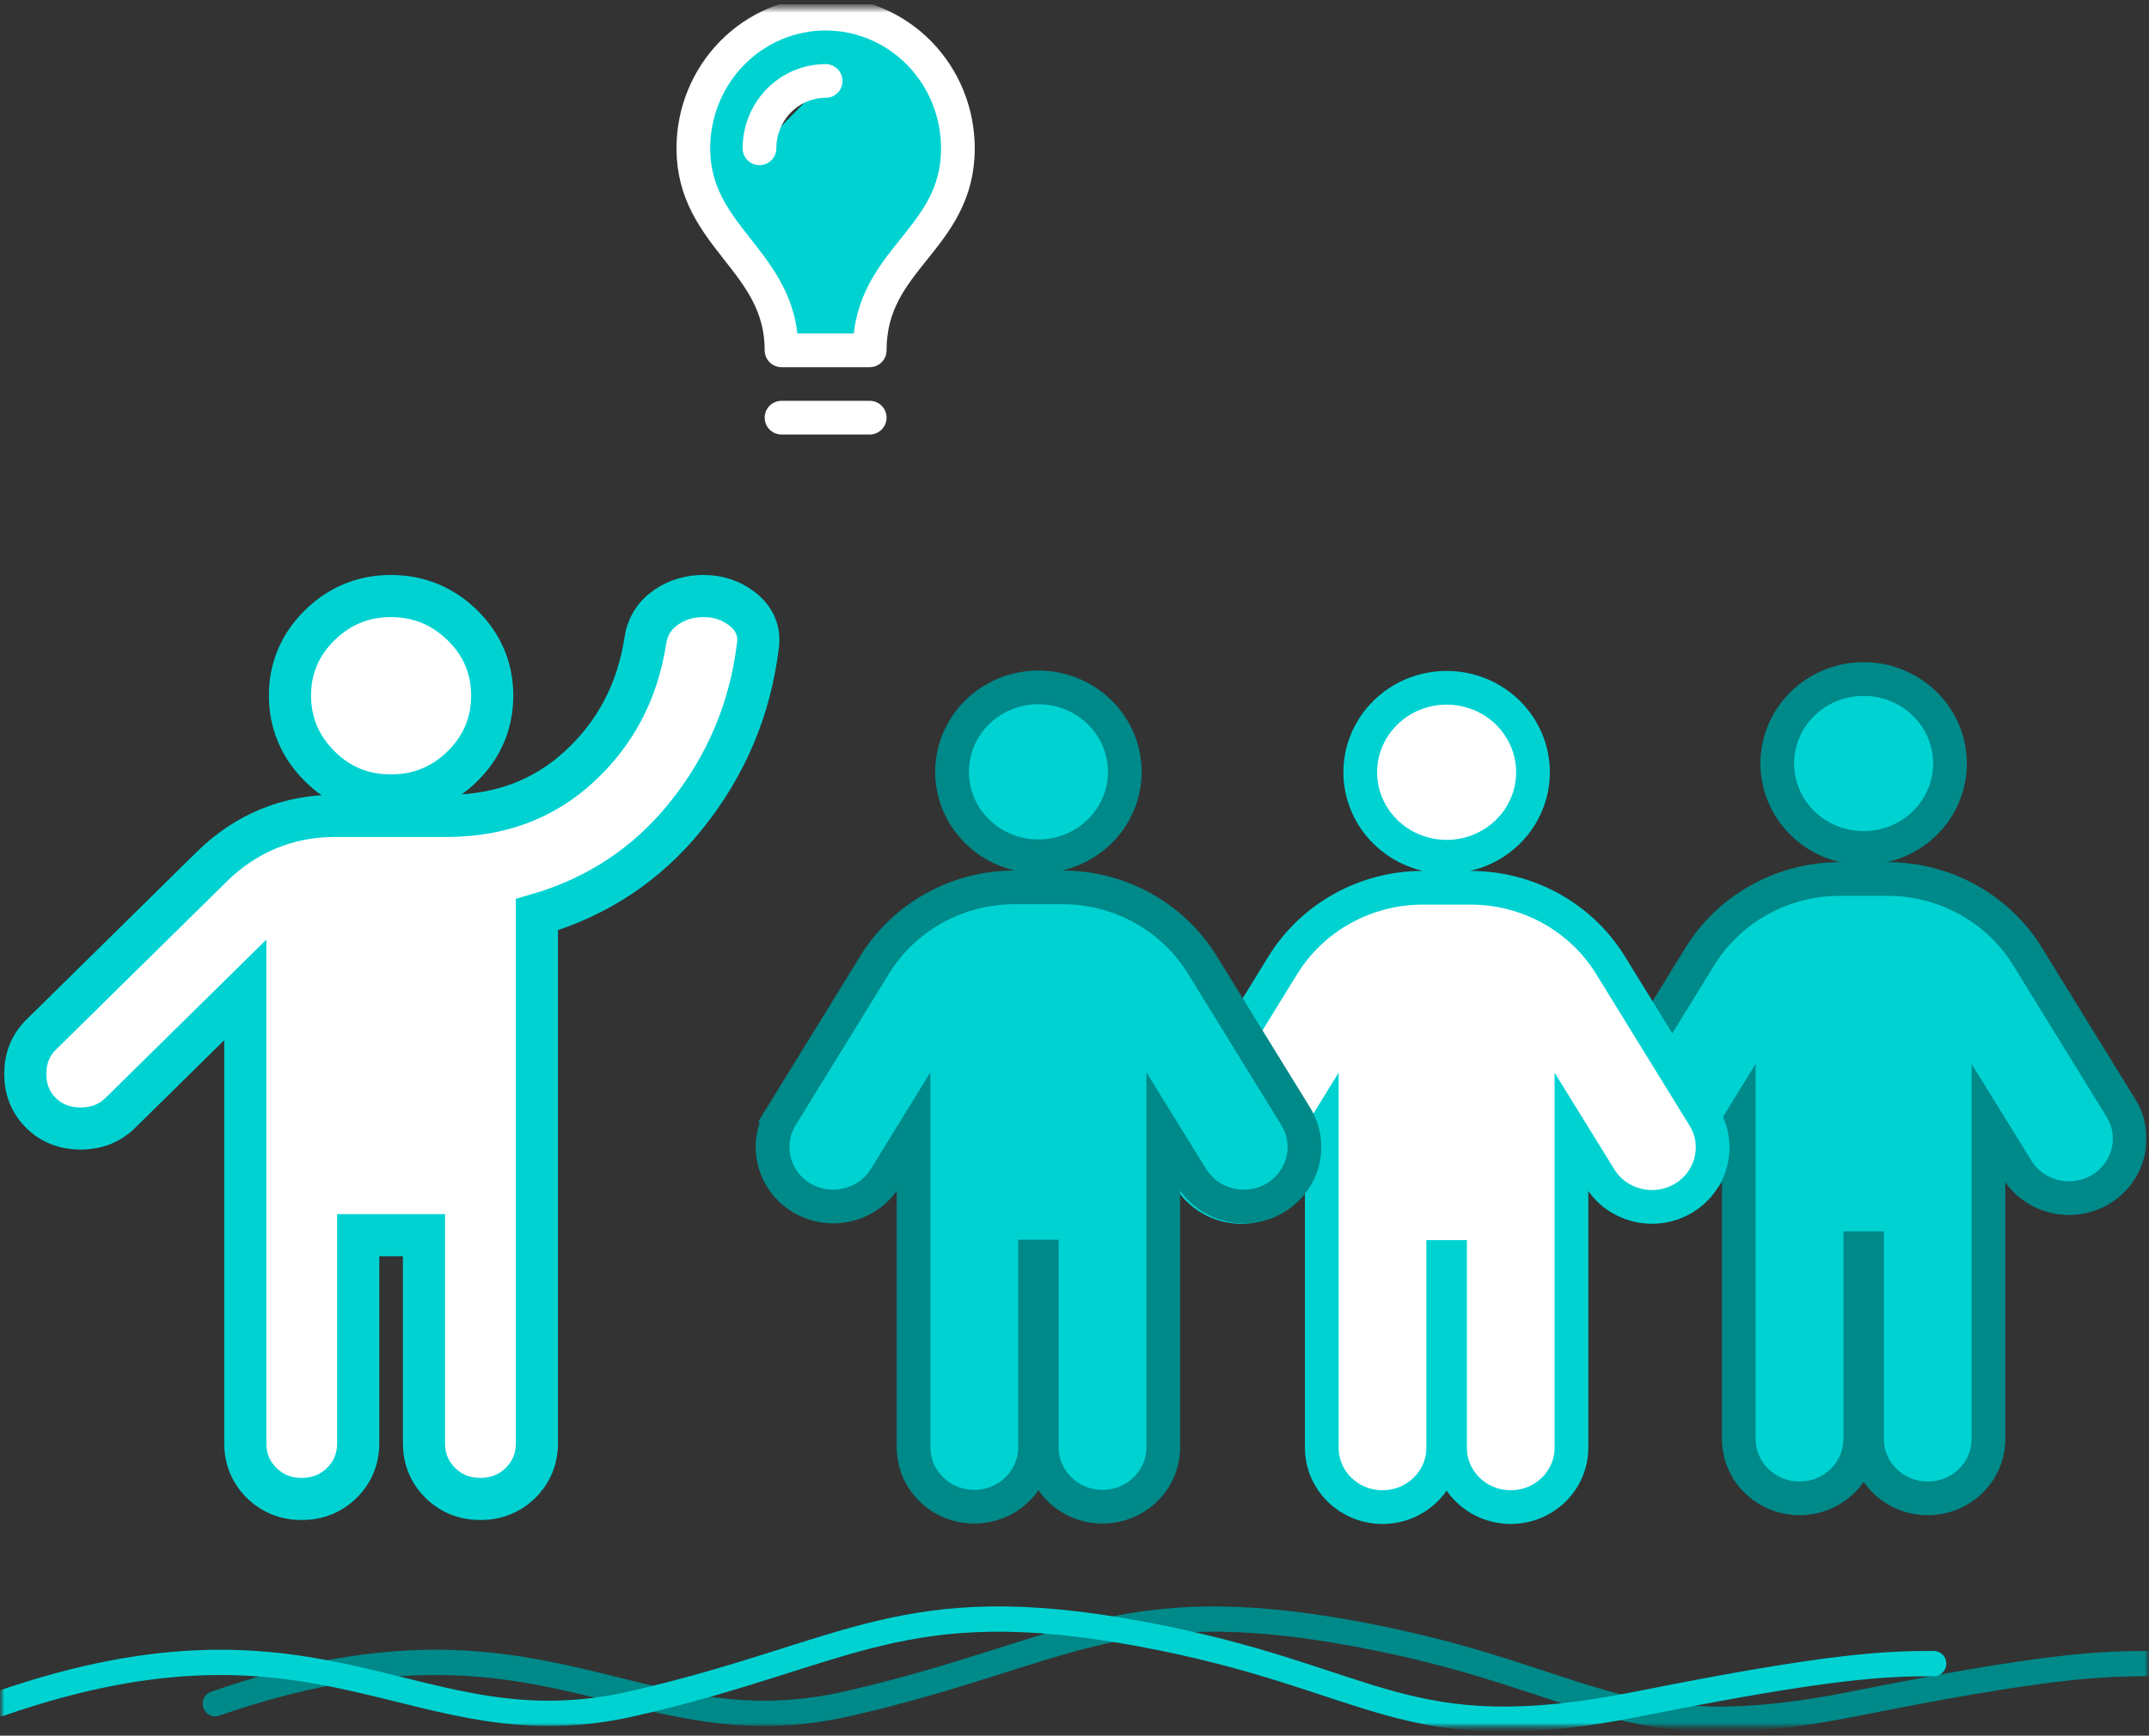
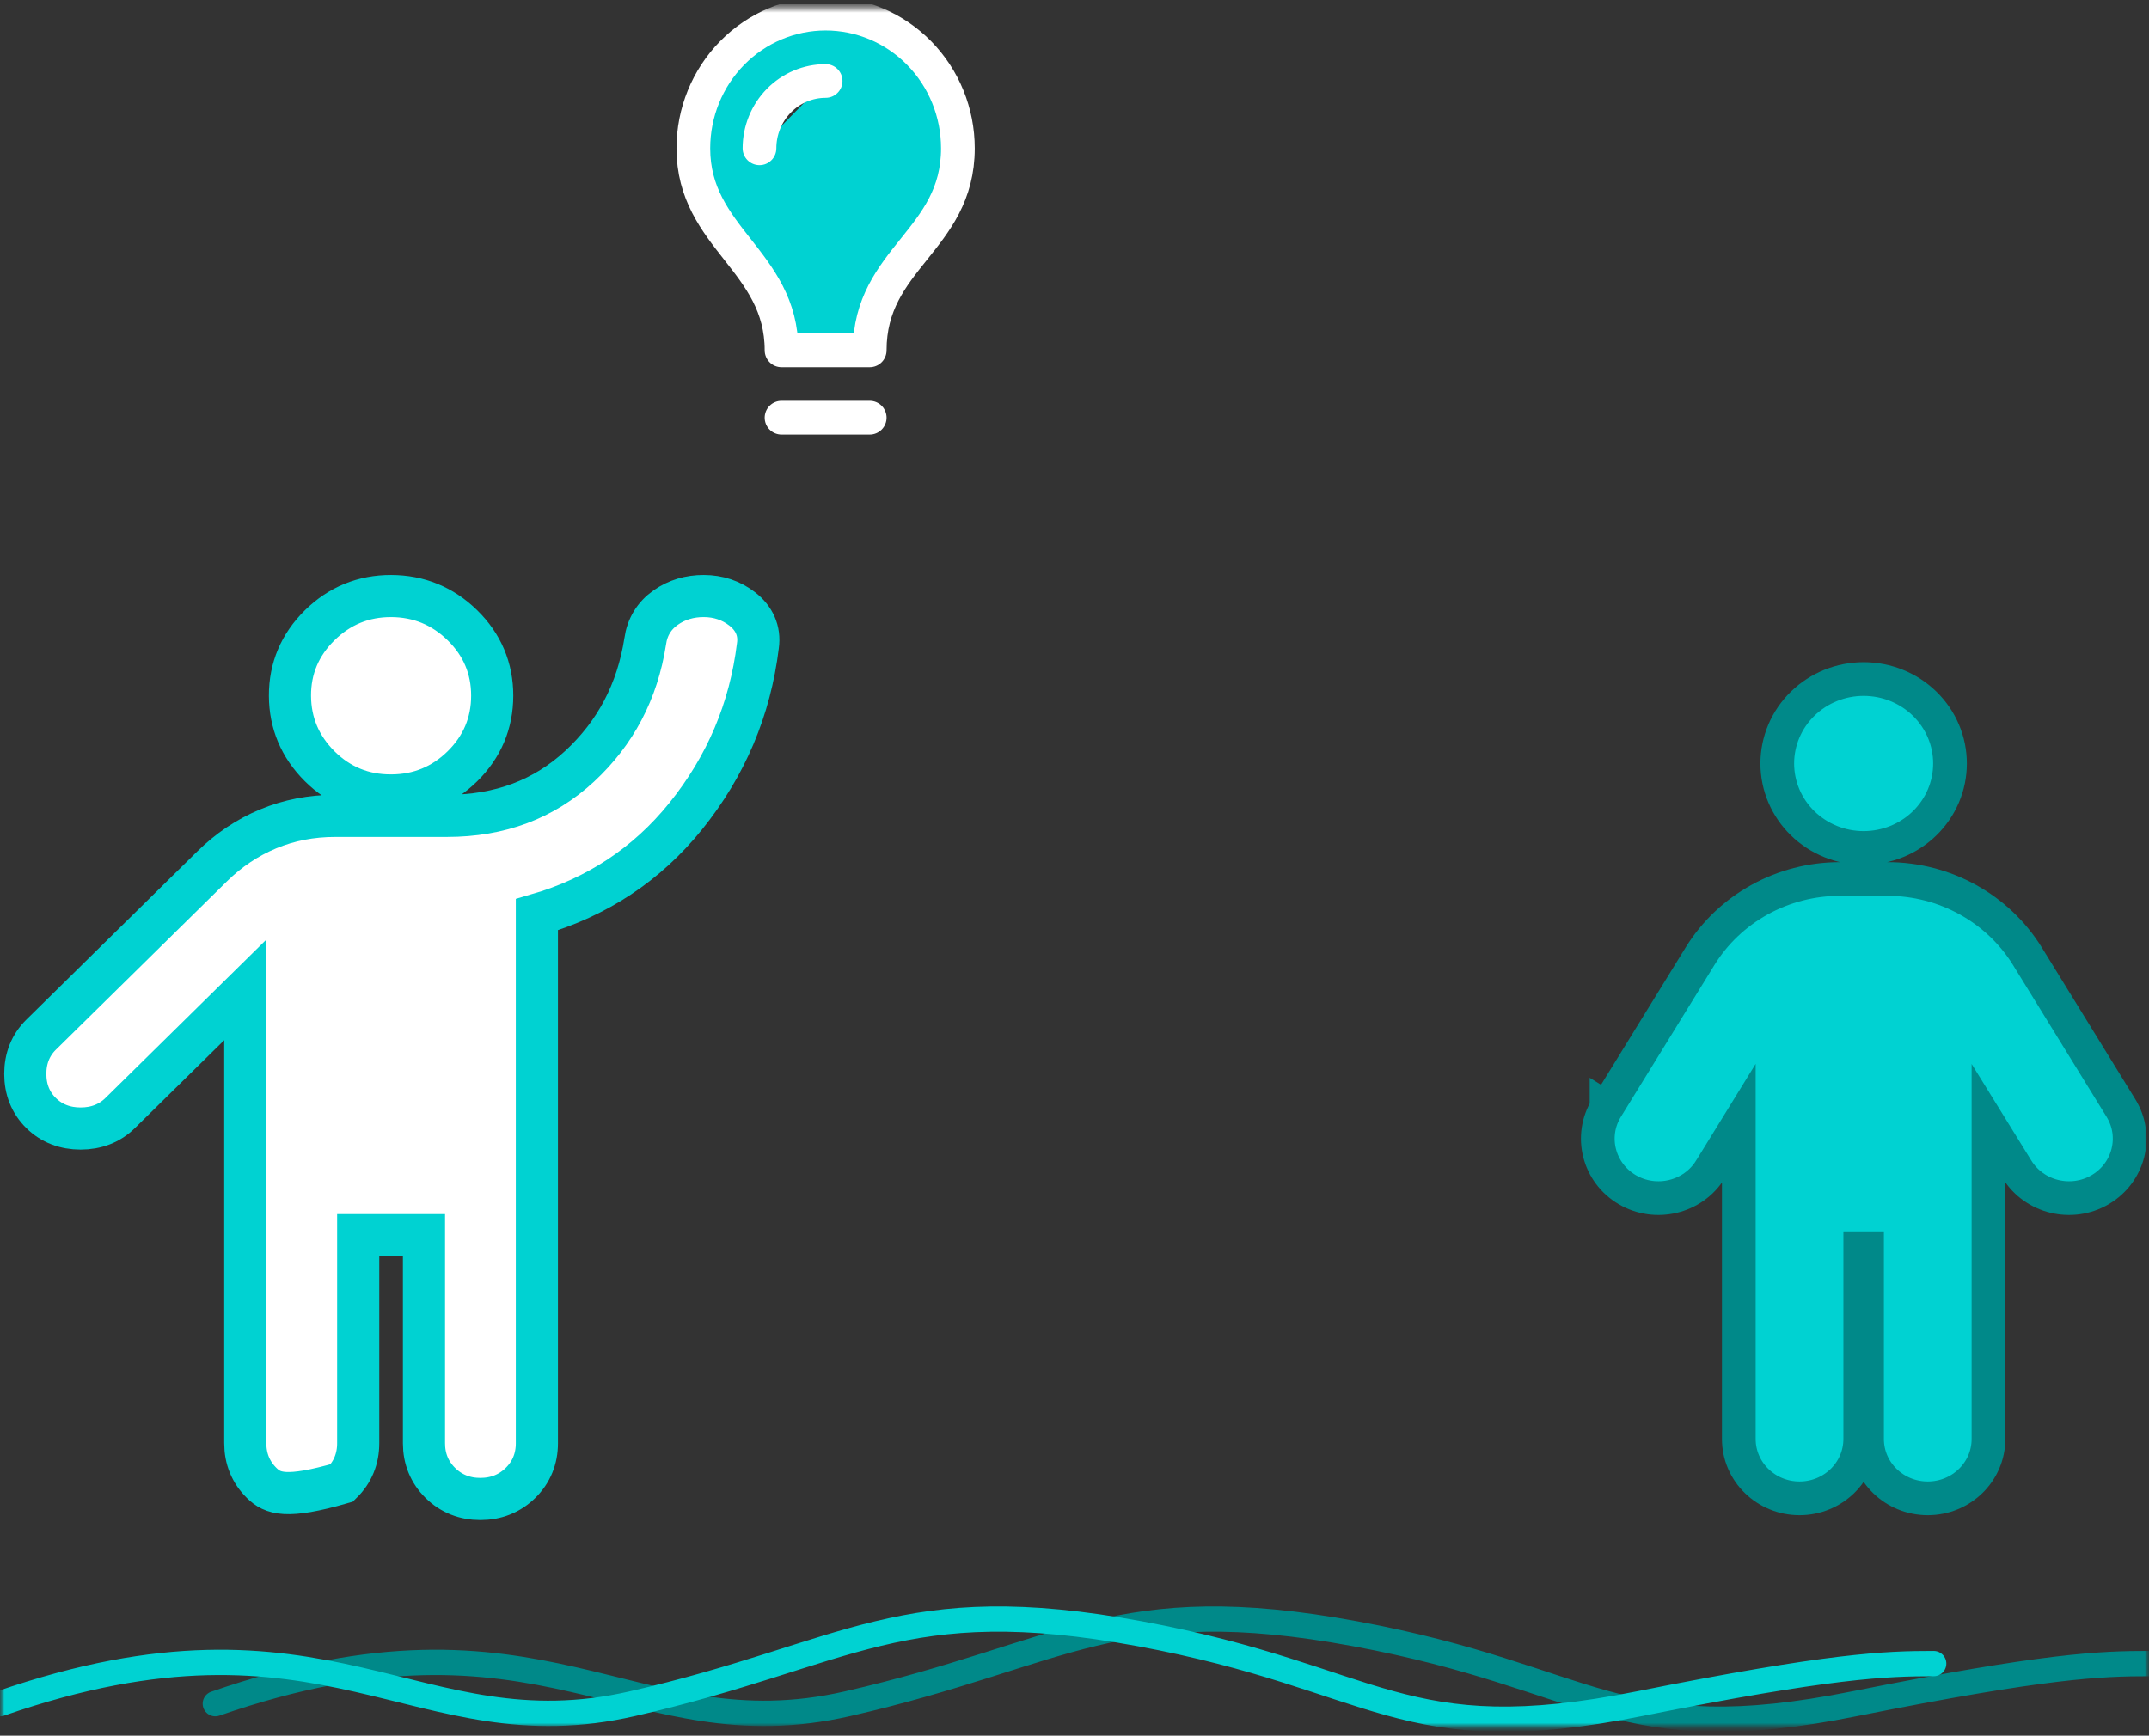
<svg xmlns="http://www.w3.org/2000/svg" width="255" height="206" viewBox="0 0 255 206" fill="none">
  <rect x="0" y="0" width="255" height="206" fill="#333333" stroke="none" />
  <g clip-path="url(#clip0_1210_965)">
    <mask id="mask0_1210_965" style="mask-type:luminance" maskUnits="userSpaceOnUse" x="0" y="0" width="255" height="206">
      <path d="M255 0.5H0V205.171H255V0.5Z" fill="white" />
    </mask>
    <g mask="url(#mask0_1210_965)">
      <mask id="mask1_1210_965" style="mask-type:luminance" maskUnits="userSpaceOnUse" x="0" y="0" width="255" height="206">
        <path d="M255 0.5H0V205.171H255V0.5Z" fill="white" />
      </mask>
      <g mask="url(#mask1_1210_965)">
        <path d="M202.957 138.799L202.958 138.798L206.326 133.328V170.777C206.326 174.705 209.573 177.833 213.531 177.833C217.489 177.833 220.736 174.705 220.736 170.777V148.144H221.542V170.777C221.542 174.705 224.789 177.833 228.747 177.833C232.705 177.833 235.952 174.705 235.952 170.777V133.316L239.34 138.799C241.396 142.128 245.821 143.19 249.208 141.198C252.609 139.199 253.734 134.848 251.666 131.501L240.578 113.503C237.061 107.805 230.763 104.324 223.973 104.324H218.324C211.533 104.324 205.236 107.804 201.719 113.502L190.631 131.501L191.582 132.088L190.631 131.502V131.501C188.564 134.849 189.688 139.199 193.089 141.198C196.475 143.19 200.9 142.128 202.957 138.799ZM213.903 83.518C211.978 85.396 210.891 87.949 210.891 90.617C210.891 93.285 211.978 95.838 213.903 97.715C215.826 99.592 218.43 100.642 221.139 100.642C223.848 100.642 226.452 99.592 228.376 97.715C230.3 95.838 231.387 93.285 231.387 90.617C231.387 87.949 230.3 85.396 228.376 83.518C226.452 81.641 223.848 80.592 221.139 80.592C218.43 80.592 215.826 81.641 213.903 83.518Z" fill="#00D2D2" />
        <path d="M190.631 131.501L201.719 113.502C205.236 107.804 211.533 104.324 218.324 104.324H223.973C230.763 104.324 237.061 107.805 240.578 113.503L251.666 131.501C253.734 134.848 252.609 139.199 249.208 141.198C245.821 143.19 241.396 142.128 239.34 138.799L235.952 133.316V170.777C235.952 174.705 232.705 177.833 228.747 177.833C224.789 177.833 221.542 174.705 221.542 170.777V148.144H220.736V170.777C220.736 174.705 217.489 177.833 213.531 177.833C209.573 177.833 206.326 174.705 206.326 170.777V133.328L202.958 138.798L202.957 138.799C200.9 142.128 196.475 143.19 193.089 141.198C189.688 139.199 188.564 134.849 190.631 131.501ZM190.631 131.501L191.582 132.088L190.631 131.502V131.501ZM213.903 83.518C211.978 85.396 210.891 87.949 210.891 90.617C210.891 93.285 211.978 95.838 213.903 97.715C215.826 99.592 218.43 100.642 221.139 100.642C223.848 100.642 226.452 99.592 228.376 97.715C230.3 95.838 231.387 93.285 231.387 90.617C231.387 87.949 230.3 85.396 228.376 83.518C226.452 81.641 223.848 80.592 221.139 80.592C218.43 80.592 215.826 81.641 213.903 83.518Z" stroke="#008989" stroke-width="4" />
-         <path d="M153.473 139.839L153.474 139.837L156.843 134.367V171.816C156.843 175.744 160.09 178.872 164.048 178.872C168.006 178.872 171.253 175.744 171.253 171.816V149.183H172.059V171.816C172.059 175.744 175.305 178.872 179.264 178.872C183.222 178.872 186.468 175.744 186.468 171.816V134.356L189.857 139.839C191.913 143.167 196.338 144.229 199.725 142.238C203.126 140.238 204.25 135.887 202.183 132.54L191.095 114.542C187.578 108.844 181.28 105.364 174.49 105.364H168.841C162.05 105.364 155.753 108.843 152.236 114.541L152.235 114.542L141.148 132.54L142.099 133.128L141.147 132.541C139.08 135.888 140.205 140.238 143.605 142.238C146.993 144.229 151.418 143.167 153.473 139.839ZM164.419 84.557C162.494 86.435 161.408 88.988 161.408 91.656C161.408 94.324 162.494 96.877 164.419 98.754C166.343 100.631 168.947 101.681 171.656 101.681C174.365 101.681 176.969 100.631 178.892 98.754C180.817 96.877 181.904 94.324 181.904 91.656C181.904 88.988 180.817 86.435 178.892 84.557C176.969 82.68 174.365 81.631 171.656 81.631C168.947 81.631 166.343 82.68 164.419 84.557Z" fill="white" stroke="#00D2D2" stroke-width="4" />
-         <path d="M81.35 96.892C76.743 102.596 70.848 106.488 63.707 108.559V171.291C63.707 173.129 63.057 174.732 61.761 176.004C60.468 177.273 58.854 177.903 57.011 177.907C55.164 177.911 53.547 177.282 52.253 176.008C50.958 174.733 50.309 173.129 50.309 171.291V146.596H42.504V171.291C42.504 173.129 41.855 174.732 40.558 176.004C39.265 177.273 37.651 177.903 35.808 177.907C33.962 177.911 32.344 177.282 31.05 176.008C29.755 174.733 29.106 173.129 29.106 171.291V117.486L14.258 132.104C12.996 133.346 11.394 133.941 9.566 133.941C7.738 133.941 6.136 133.346 4.875 132.104C3.612 130.861 3 129.273 3 127.455C3 125.637 3.612 124.049 4.875 122.806L25.15 102.845C27.127 100.898 29.352 99.404 31.822 98.376C34.3 97.344 36.958 96.833 39.78 96.833H53.032C59.336 96.833 64.553 94.859 68.779 90.944C73.043 86.993 75.635 82.067 76.562 76.111C76.793 74.439 77.619 73.075 78.997 72.106C80.315 71.18 81.84 70.736 83.514 70.74C85.221 70.745 86.762 71.252 88.08 72.277C89.488 73.373 90.183 74.867 89.933 76.628C89.012 84.188 86.147 90.952 81.35 96.892ZM54.872 90.946C52.536 93.245 49.69 94.41 46.41 94.411C43.112 94.426 40.258 93.26 37.93 90.94C35.609 88.628 34.419 85.818 34.407 82.581C34.395 79.335 35.589 76.521 37.935 74.211C40.281 71.902 43.131 70.733 46.41 70.74C49.683 70.748 52.528 71.915 54.869 74.209C57.215 76.506 58.41 79.321 58.406 82.577C58.401 85.831 57.209 88.645 54.872 90.946Z" fill="white" stroke="#00D2D2" stroke-width="5" />
-         <path d="M105.036 139.792L105.037 139.791L108.406 134.32V171.769C108.406 175.697 111.652 178.826 115.61 178.826C119.568 178.826 122.815 175.697 122.815 171.769V149.137H123.621V171.769C123.621 175.697 126.868 178.826 130.826 178.826C134.784 178.826 138.031 175.697 138.031 171.769V134.309L141.419 139.792C143.475 143.121 147.9 144.182 151.288 142.191C154.688 140.191 155.813 135.84 153.745 132.493L142.657 114.495C139.14 108.796 132.843 105.316 126.052 105.316H120.403C113.612 105.316 107.315 108.796 103.798 114.495L92.71 132.493L93.661 133.081L92.709 132.494C90.642 135.842 91.767 140.191 95.168 142.191C98.554 144.182 102.98 143.121 105.036 139.792ZM115.982 84.51C114.057 86.388 112.97 88.941 112.97 91.609C112.97 94.277 114.057 96.83 115.982 98.707C117.905 100.584 120.509 101.634 123.218 101.634C125.927 101.634 128.531 100.584 130.455 98.707C132.38 96.83 133.466 94.277 133.466 91.609C133.466 88.941 132.38 86.388 130.455 84.51C128.531 82.634 125.927 81.584 123.218 81.584C120.509 81.584 117.905 82.634 115.982 84.51Z" fill="#00D2D2" stroke="#008989" stroke-width="4" />
+         <path d="M81.35 96.892C76.743 102.596 70.848 106.488 63.707 108.559V171.291C63.707 173.129 63.057 174.732 61.761 176.004C60.468 177.273 58.854 177.903 57.011 177.907C55.164 177.911 53.547 177.282 52.253 176.008C50.958 174.733 50.309 173.129 50.309 171.291V146.596H42.504V171.291C42.504 173.129 41.855 174.732 40.558 176.004C33.962 177.911 32.344 177.282 31.05 176.008C29.755 174.733 29.106 173.129 29.106 171.291V117.486L14.258 132.104C12.996 133.346 11.394 133.941 9.566 133.941C7.738 133.941 6.136 133.346 4.875 132.104C3.612 130.861 3 129.273 3 127.455C3 125.637 3.612 124.049 4.875 122.806L25.15 102.845C27.127 100.898 29.352 99.404 31.822 98.376C34.3 97.344 36.958 96.833 39.78 96.833H53.032C59.336 96.833 64.553 94.859 68.779 90.944C73.043 86.993 75.635 82.067 76.562 76.111C76.793 74.439 77.619 73.075 78.997 72.106C80.315 71.18 81.84 70.736 83.514 70.74C85.221 70.745 86.762 71.252 88.08 72.277C89.488 73.373 90.183 74.867 89.933 76.628C89.012 84.188 86.147 90.952 81.35 96.892ZM54.872 90.946C52.536 93.245 49.69 94.41 46.41 94.411C43.112 94.426 40.258 93.26 37.93 90.94C35.609 88.628 34.419 85.818 34.407 82.581C34.395 79.335 35.589 76.521 37.935 74.211C40.281 71.902 43.131 70.733 46.41 70.74C49.683 70.748 52.528 71.915 54.869 74.209C57.215 76.506 58.41 79.321 58.406 82.577C58.401 85.831 57.209 88.645 54.872 90.946Z" fill="white" stroke="#00D2D2" stroke-width="5" />
        <path d="M90.121 17.602C90.121 15.482 90.948 13.449 92.419 11.95C93.891 10.452 95.887 9.61 97.968 9.61M103.2 41.579C103.2 30.656 113.664 28.525 113.664 17.602C113.664 13.363 112.011 9.297 109.067 6.299C106.123 3.301 102.131 1.617 97.968 1.617C93.806 1.617 89.813 3.301 86.87 6.299C83.927 9.297 82.272 13.363 82.272 17.602C82.272 28.258 92.736 30.922 92.736 41.579H103.2Z" fill="#00D2D2" />
        <path d="M90.121 17.602C90.121 15.482 90.948 13.449 92.419 11.95C93.891 10.452 95.887 9.61 97.968 9.61M92.736 49.571H103.2M103.2 41.579C103.2 30.656 113.664 28.525 113.664 17.602C113.664 13.363 112.011 9.297 109.067 6.299C106.123 3.301 102.131 1.617 97.968 1.617C93.806 1.617 89.813 3.301 86.87 6.299C83.927 9.297 82.272 13.363 82.272 17.602C82.272 28.258 92.736 30.922 92.736 41.579H103.2Z" stroke="white" stroke-width="4" stroke-linecap="round" stroke-linejoin="round" />
        <path d="M25.549 202.204C64.524 188.67 74.832 208.098 100.6 202.204C126.368 196.311 132.489 188.671 160.834 193.91C189.18 199.148 191.756 207.88 220.102 202.204C242.779 197.664 249.324 197.445 255 197.445" stroke="#008989" stroke-width="3" stroke-linecap="round" />
        <path d="M0 202.204C38.975 188.67 49.283 208.098 75.051 202.204C100.82 196.311 106.94 188.671 135.286 193.91C163.631 199.148 166.208 207.88 194.553 202.204C217.23 197.664 223.775 197.445 229.451 197.445" stroke="#00D2D2" stroke-width="3" stroke-linecap="round" />
      </g>
    </g>
  </g>
  <defs>
    <clipPath id="clip0_1210_965">
      <rect width="255" height="205" fill="white" transform="translate(0 0.5)" />
    </clipPath>
  </defs>
</svg>